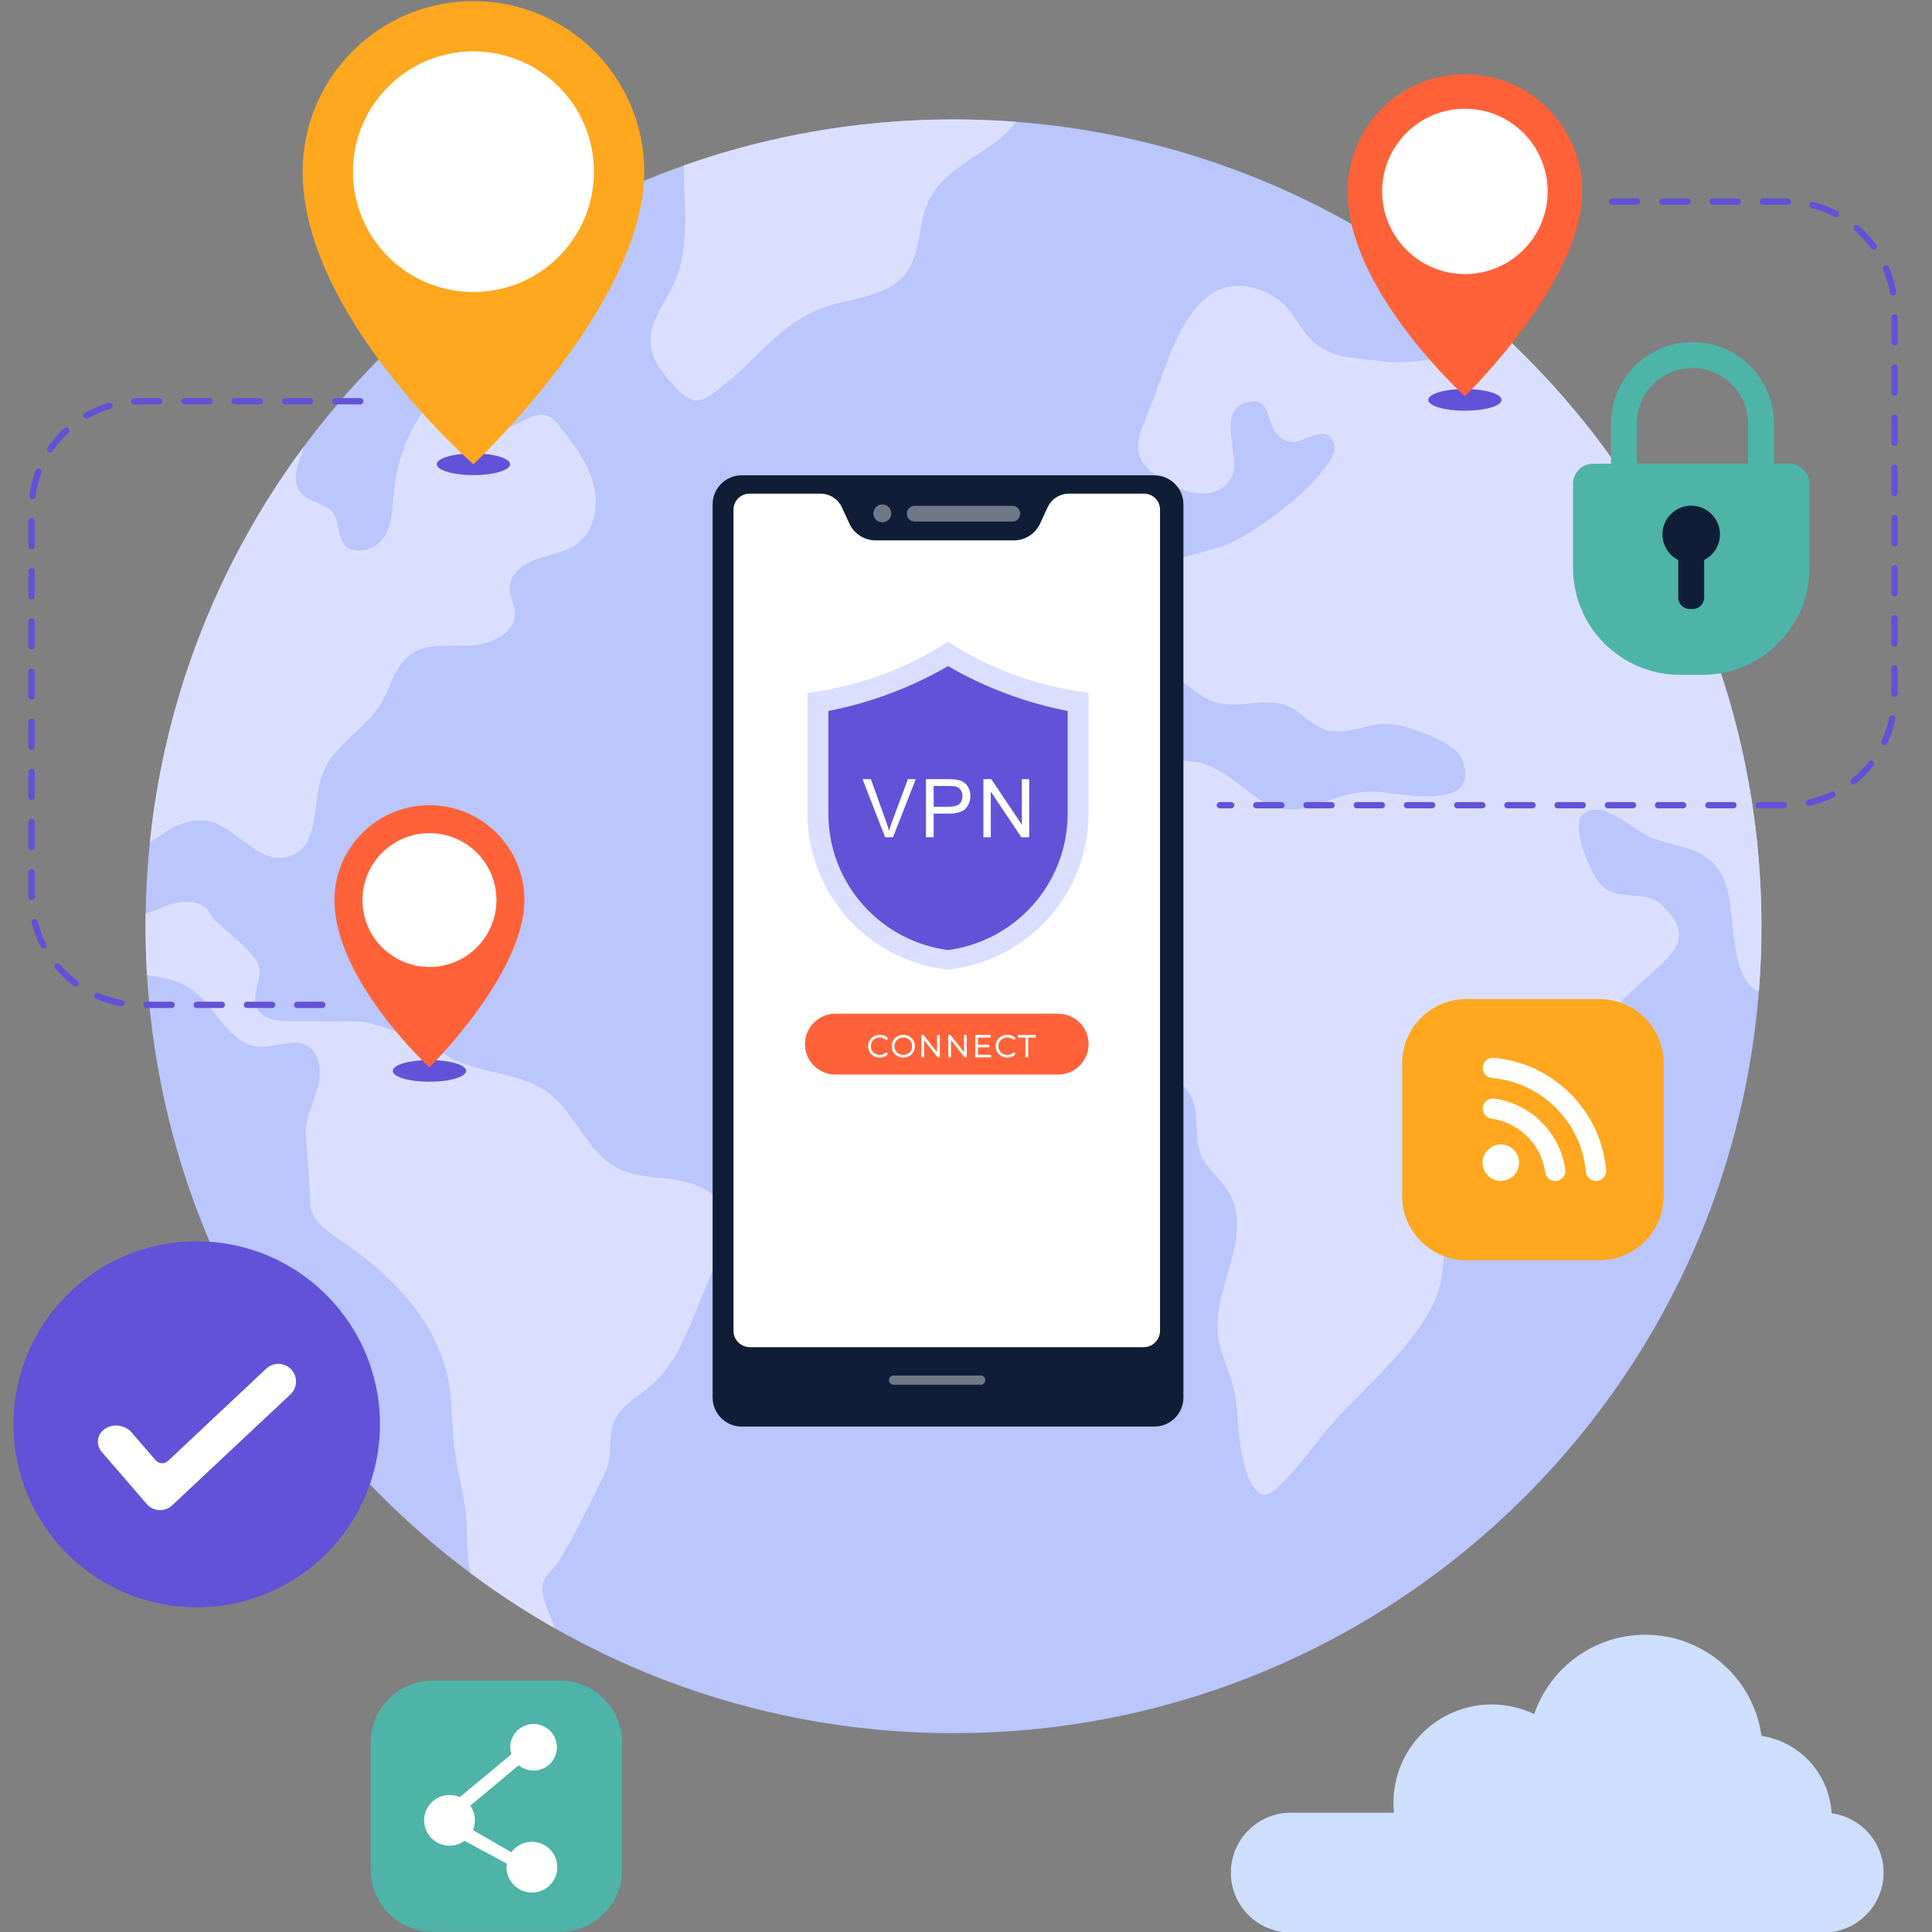
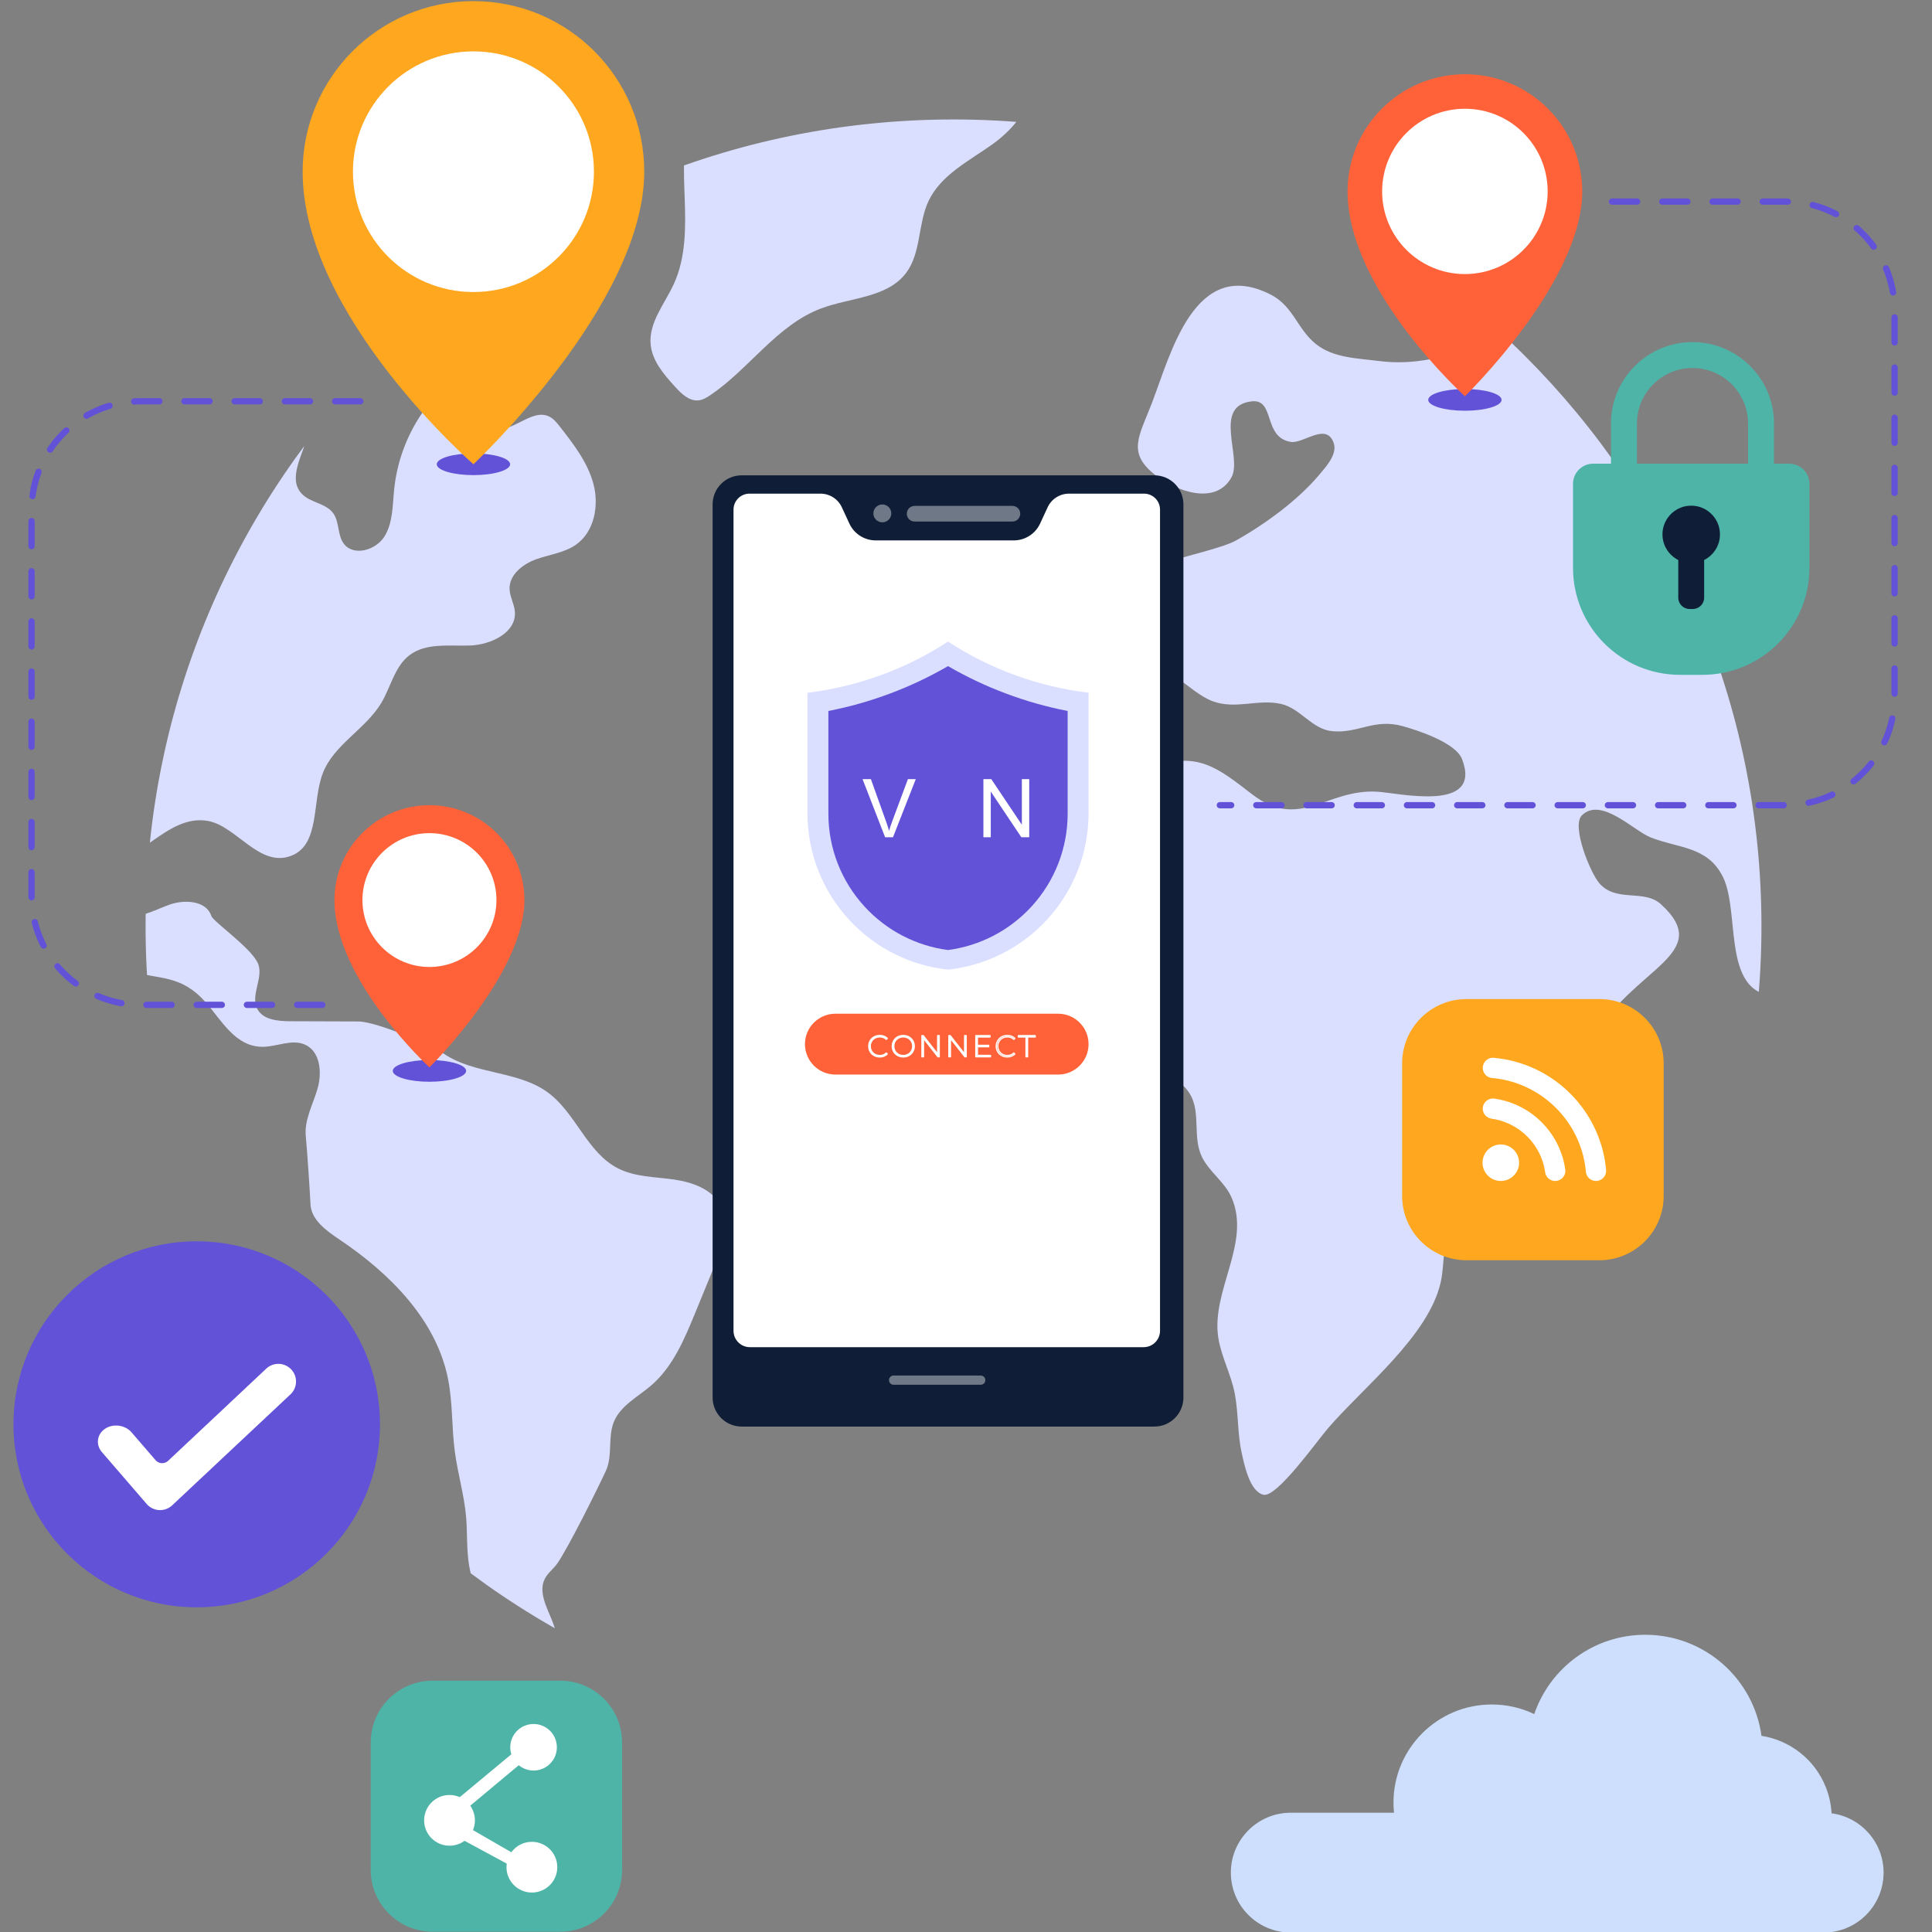
<svg xmlns="http://www.w3.org/2000/svg" width="100%" height="100%" viewBox="0 0 147 147" version="1.1" xml:space="preserve" style="fill-rule:evenodd;clip-rule:evenodd;stroke-linecap:round;stroke-linejoin:round;stroke-miterlimit:10;">
  <rect x="0" y="0" width="147" height="147" fill="#808080" stroke="none" />
  <g transform="matrix(1,0,0,1,-17872.4,-1704.38)">
    <g transform="matrix(1,0,0,1.618,-14500.5,3.436)">
      <g transform="matrix(0.337,0,0,0.208,32361.2,1044.63)">
        <g>
          <clipPath id="_clip1">
            <path d="M67.587,241.314C67.587,342.057 149.256,423.727 249.999,423.727C350.743,423.727 432.413,342.057 432.413,241.314C432.413,140.571 350.743,58.902 249.999,58.902C149.256,58.902 67.587,140.571 67.587,241.314Z" clip-rule="nonzero" />
          </clipPath>
          <g clip-path="url(#_clip1)">
            <g transform="matrix(0,-1,-1,0,250,58.901)">
-               <path d="M-182.413,-182.413C-283.157,-182.413 -364.825,-100.743 -364.825,0.001C-364.825,100.744 -283.157,182.413 -182.413,182.413C-81.668,182.413 -0,100.744 -0,0.001C-0,-100.743 -81.668,-182.413 -182.413,-182.413" style="fill:rgb(186,198,252);fill-rule:nonzero;" />
-             </g>
+               </g>
            <g transform="matrix(1,0,0,1,100.565,98.098)">
              <path d="M0,127.231C6.42,124.653 4.565,115.144 7.007,108.67C9.472,102.136 16.718,98.663 20.274,92.653C22.405,89.053 23.262,84.492 26.577,81.94C30.323,79.058 35.583,79.905 40.307,79.73C45.03,79.555 50.759,76.81 50.404,72.097C50.271,70.335 49.253,68.718 49.201,66.952C49.106,63.741 52.173,61.321 55.196,60.235C58.22,59.148 61.574,58.777 64.202,56.928C68.339,54.018 69.438,48.124 68.145,43.233C66.852,38.343 63.659,34.211 60.542,30.227C59.851,29.343 59.122,28.429 58.109,27.947C54.047,26.014 49.542,32.17 45.363,30.507C42.336,29.302 41.952,24.889 39.206,23.136C35.76,20.937 31.405,24.237 29.146,27.644C25.834,32.64 23.756,38.447 23.148,44.411C22.775,48.058 22.885,51.959 20.957,55.077C19.028,58.195 13.961,59.653 11.773,56.711C10.302,54.732 10.823,51.773 9.359,49.789C7.685,47.522 4.158,47.462 2.249,45.39C-0.942,41.925 2.533,36.634 3.67,32.063C6.024,22.6 -2.583,11.895 2.339,3.478C-3.425,-2.906 -14.836,0.985 -19.383,8.286C-23.931,15.586 -24.039,24.673 -25.459,33.156C-28.915,53.791 -40.707,72.147 -54.462,87.912C-60.67,95.027 -67.79,103.085 -65.049,113.255C-62.746,121.807 -52.583,129.675 -43.62,129.452C-34.19,129.216 -28.17,117.846 -18.984,119.376C-12.466,120.461 -7.238,130.137 0,127.231" style="fill:rgb(219,223,255);fill-rule:nonzero;" />
            </g>
            <g transform="matrix(1,0,0,1,197.543,342.44)">
              <path d="M0,-37.852C-1.936,-41.676 -6.529,-43.299 -10.773,-43.896C-15.017,-44.492 -19.49,-44.457 -23.306,-46.408C-30.303,-49.982 -32.817,-58.941 -39.158,-63.581C-45.958,-68.555 -55.734,-67.589 -62.677,-72.361C-64.898,-73.886 -77.532,-79.597 -81.949,-79.612C-87.088,-79.629 -92.228,-79.646 -97.367,-79.664C-100.158,-79.673 -103.52,-80.015 -104.766,-82.513C-106.362,-85.711 -103.072,-89.819 -104.706,-92.998C-106.544,-96.574 -114.698,-102.191 -115.115,-103.472C-116.251,-106.961 -121.169,-107.248 -124.621,-106C-128.072,-104.753 -131.628,-102.628 -135.155,-103.651C-138.271,-104.556 -141.231,-108.891 -144.771,-107.469C-148.969,-105.784 -146.494,-103.607 -145.005,-101.018C-142.369,-96.434 -139.554,-92.584 -134.324,-91.136C-126.636,-89.009 -121.979,-90.303 -116.307,-83.853C-112.867,-79.941 -109.764,-74.069 -103.858,-73.886C-100.478,-73.781 -96.93,-75.779 -93.871,-74.337C-90.49,-72.744 -90.091,-68.017 -91.129,-64.426C-92.167,-60.836 -94.152,-57.346 -93.783,-53.627C-93.467,-50.444 -92.807,-40.389 -92.729,-38.364C-92.589,-34.76 -89.16,-32.316 -86.167,-30.303C-74.831,-22.678 -64.323,-12.179 -61.664,1.222C-60.599,6.589 -60.858,12.131 -60.146,17.556C-59.492,22.541 -58.021,27.404 -57.589,32.412C-57.271,36.087 -57.516,39.812 -56.902,43.45C-55.494,51.8 -49.8,58.691 -44.316,65.144C-42.194,67.641 -39.853,70.277 -36.666,71.039C-35.716,65.866 -36.287,60.424 -38.289,55.562C-39.522,52.567 -41.293,49.173 -39.777,46.311C-39.11,45.052 -37.904,44.172 -37.071,43.016C-34.635,39.634 -27.708,25.634 -26.021,21.957C-24.458,18.548 -25.638,14.398 -24.234,10.922C-22.733,7.208 -18.769,5.252 -15.743,2.627C-10.912,-1.566 -8.329,-7.714 -5.905,-13.634C-4.398,-17.317 -2.891,-20.998 -1.383,-24.681C0.345,-28.903 2.06,-33.783 0,-37.852" style="fill:rgb(219,223,255);fill-rule:nonzero;" />
            </g>
            <g transform="matrix(1,0,0,1,190.852,102.633)">
              <path d="M0,-44.916C-2.116,-38.808 -1.766,-32.164 -1.538,-25.704C-1.311,-19.244 -1.281,-12.532 -3.949,-6.645C-6.007,-2.104 -9.686,2.142 -9.234,7.106C-8.892,10.872 -6.215,13.954 -3.669,16.751C-2.252,18.308 -0.496,20.001 1.596,19.768C2.578,19.658 3.457,19.124 4.275,18.57C13.084,12.603 19.292,2.735 29.252,-1.008C35.865,-3.493 44.178,-3.388 48.432,-9.027C51.876,-13.595 51.075,-20.108 53.505,-25.287C56.261,-31.161 62.565,-34.302 67.854,-38.061C73.144,-41.82 78.137,-47.992 76.245,-54.199C74.365,-60.368 66.933,-62.704 60.528,-63.446C47.833,-64.917 34.965,-63.739 22.688,-60.245C13.123,-57.522 3.7,-55.598 0,-44.916" style="fill:rgb(219,223,255);fill-rule:nonzero;" />
            </g>
            <g transform="matrix(1,0,0,1,389.733,355.684)">
              <path d="M0,-251.092C-15.718,-250.054 -27.634,-240.087 -43.723,-242.178C-48.526,-242.802 -53.943,-242.851 -57.869,-245.977C-62.206,-249.43 -62.952,-254.562 -68.156,-257.207C-85.257,-265.902 -90.635,-243.894 -94.964,-232.61C-97.841,-225.109 -100.714,-221.375 -93.952,-216.219C-89.658,-212.945 -80.635,-209.297 -76.975,-215.886C-74.468,-220.398 -81.331,-232.043 -72.41,-233.054C-67.029,-233.664 -69.957,-224.873 -63.54,-223.885C-60.702,-223.448 -55.51,-228.444 -53.878,-223.584C-53.019,-221.025 -55.797,-218.088 -57.182,-216.429C-61.962,-210.707 -69.543,-205.183 -75.963,-201.598C-82.389,-198.009 -110.886,-194.486 -110.208,-184.631C-109.469,-173.888 -102.429,-172.435 -97.714,-173.201C-91.149,-174.267 -86.731,-167.349 -81.275,-165.28C-76.088,-163.313 -71.027,-165.813 -65.84,-164.66C-61.389,-163.671 -58.843,-158.932 -54.239,-158.486C-48.358,-157.914 -44.788,-161.437 -38.294,-159.618C-34.789,-158.637 -26.336,-155.874 -24.909,-152.15C-20.242,-139.968 -39.206,-144.539 -44.154,-144.808C-55.588,-145.431 -61.587,-135.926 -72.33,-144.226C-79.956,-150.116 -84.598,-153.989 -94.526,-150.424C-99.17,-148.757 -103.371,-146.198 -108.394,-145.689C-113.616,-145.159 -119.424,-147.704 -124.52,-145.886C-133.285,-142.758 -133.217,-129.059 -136.922,-121.824C-142.815,-110.313 -146.352,-102.954 -141.605,-89.917C-136.462,-75.788 -130.226,-78.129 -117.048,-79.418C-109.062,-80.199 -91.404,-85.239 -86.288,-76.348C-83.821,-72.061 -85.878,-66.571 -83.551,-62.043C-81.873,-58.78 -78.541,-56.568 -77.017,-53.182C-72.391,-42.903 -81.645,-31.973 -79.944,-21.316C-79.255,-16.989 -77.041,-13.027 -76.224,-8.695C-75.393,-4.293 -75.633,0.283 -74.673,4.661C-74.108,7.236 -72.884,13.446 -69.739,14.143C-66.729,14.81 -57.771,2.119 -55.154,-0.923C-47.253,-10.111 -32.438,-21.759 -29.735,-33.911C-28.632,-38.869 -29.785,-42.917 -26.397,-47.246C-23.105,-51.45 -18.198,-53.325 -16.156,-58.613C-14.465,-62.994 -15.282,-67.195 -12.42,-71.273C-9.964,-74.773 -6.199,-77.269 -3.024,-80.035C-0.394,-82.328 3.417,-86.561 4.866,-89.218C13.409,-104.882 32.368,-108.062 19.978,-119.367C16.165,-122.845 9.914,-119.693 6.094,-124.086C4.038,-126.449 -0.287,-137.06 2.137,-139.455C6.466,-143.73 13.805,-136.007 17.612,-134.488C23.88,-131.99 30.52,-132.505 33.97,-125.563C38.332,-116.785 32.763,-95.821 49.473,-98.942C64.738,-101.793 68.827,-127.26 72.9,-139.228C75.629,-147.242 78.933,-155.419 76.729,-163.965C74.755,-171.623 69.471,-178.688 65.506,-185.453C56.678,-200.515 47.448,-215.371 36.528,-229.029C27.399,-240.448 15.879,-252.141 0,-251.092" style="fill:rgb(219,223,255);fill-rule:nonzero;" />
            </g>
          </g>
        </g>
        <g transform="matrix(1,0,0,1,448.243,428.445)">
          <path d="M0,13.405C-0.105,11.47 -0.51,9.519 -1.25,7.616C-3.761,1.167 -9.445,-3.103 -15.821,-4.113C-17.598,-17.018 -28.663,-26.959 -42.058,-26.959C-53.692,-26.959 -63.568,-19.455 -67.128,-9.026C-70.03,-10.418 -73.281,-11.199 -76.715,-11.199C-88.972,-11.199 -98.908,-1.262 -98.908,10.995C-98.908,11.763 -98.869,12.523 -98.793,13.271L-122.08,13.271C-129.562,13.271 -135.627,19.337 -135.627,26.818C-135.627,34.3 -129.562,40.364 -122.08,40.364L-1.8,40.364C5.682,40.364 11.746,34.3 11.746,26.818C11.746,19.948 6.628,14.287 0,13.405" style="fill:rgb(206,223,253);fill-rule:nonzero;" />
        </g>
        <g transform="matrix(1,0,0,1,202.181,139.351)">
          <path d="M0,215.065L93.154,215.065C96.783,215.065 99.727,212.123 99.727,208.493L99.727,6.572C99.727,2.942 96.783,0 93.154,0L0,0C-3.63,0 -6.572,2.942 -6.572,6.572L-6.572,208.493C-6.572,212.123 -3.63,215.065 0,215.065" style="fill:rgb(15,30,54);fill-rule:nonzero;" />
        </g>
        <g transform="matrix(1,0,0,1,293.011,336.464)">
          <path d="M0,-192.969L-16.933,-192.969C-19.008,-192.969 -20.894,-191.763 -21.764,-189.879L-23.466,-186.197C-24.536,-183.88 -26.855,-182.397 -29.407,-182.397L-60.578,-182.397C-63.13,-182.397 -65.449,-183.88 -66.52,-186.197L-68.222,-189.879C-69.092,-191.763 -70.978,-192.969 -73.053,-192.969L-89.068,-192.969C-91.064,-192.969 -92.682,-191.351 -92.682,-189.355L-92.682,-3.702C-92.682,-1.657 -91.024,0 -88.98,0L-0.088,0C1.956,0 3.614,-1.657 3.614,-3.702L3.614,-189.355C3.614,-191.351 1.996,-192.969 0,-192.969" style="fill:white;fill-rule:nonzero;" />
        </g>
        <g opacity="0.4">
          <g transform="matrix(1,0,0,1,241.223,146.263)">
            <path d="M0,3.542L22.068,3.542C23.047,3.542 23.84,2.749 23.84,1.771C23.84,0.792 23.047,0 22.068,0L0,0C-0.978,0 -1.771,0.792 -1.771,1.771C-1.771,2.749 -0.978,3.542 0,3.542" style="fill:white;fill-rule:nonzero;" />
          </g>
        </g>
        <g opacity="0.4">
          <g transform="matrix(1,0,0,1,236.474,342.875)">
            <path d="M0,2.089L19.667,2.089C20.244,2.089 20.712,1.621 20.712,1.044C20.712,0.468 20.244,0 19.667,0L0,0C-0.577,0 -1.045,0.468 -1.045,1.044C-1.045,1.621 -0.577,2.089 0,2.089" style="fill:white;fill-rule:nonzero;" />
          </g>
        </g>
        <g opacity="0.4">
          <g transform="matrix(0,-1,-1,0,233.929,145.938)">
            <path d="M-2.022,-2.022C-3.139,-2.022 -4.044,-1.117 -4.044,0C-4.044,1.117 -3.139,2.022 -2.022,2.022C-0.905,2.022 0,1.117 0,0C0,-1.117 -0.905,-2.022 -2.022,-2.022" style="fill:white;fill-rule:nonzero;" />
          </g>
        </g>
        <g transform="matrix(1,0,0,1,273.613,261.074)">
          <path d="M0,13.759L-50.272,13.759C-54.072,13.759 -57.152,10.679 -57.152,6.88C-57.152,3.08 -54.072,0 -50.272,0L0,0C3.799,0 6.879,3.08 6.879,6.88C6.879,10.679 3.799,13.759 0,13.759" style="fill:rgb(255,98,56);fill-rule:nonzero;" />
        </g>
        <g>
          <path d="M233.338,270.849C232.868,270.849 232.445,270.744 232.068,270.534C231.692,270.324 231.395,270.034 231.179,269.665C230.962,269.295 230.854,268.88 230.854,268.419C230.854,267.958 230.962,267.543 231.179,267.174C231.395,266.804 231.692,266.514 232.068,266.304C232.445,266.094 232.868,265.99 233.338,265.99C233.685,265.99 234.004,266.045 234.296,266.157C234.588,266.269 234.837,266.434 235.042,266.653L234.823,266.879C234.44,266.501 233.949,266.311 233.352,266.311C232.95,266.311 232.585,266.402 232.257,266.585C231.928,266.767 231.67,267.02 231.483,267.341C231.296,267.663 231.203,268.022 231.203,268.419C231.203,268.816 231.296,269.175 231.483,269.497C231.67,269.819 231.928,270.071 232.257,270.253C232.585,270.436 232.95,270.527 233.352,270.527C233.945,270.527 234.435,270.335 234.823,269.952L235.042,270.178C234.837,270.397 234.587,270.564 234.293,270.678C233.998,270.792 233.68,270.849 233.338,270.849Z" style="fill:white;fill-rule:nonzero;" />
          <path d="M238.655,270.849C238.185,270.849 237.761,270.743 237.382,270.53C237.004,270.318 236.706,270.027 236.489,269.658C236.273,269.288 236.164,268.875 236.164,268.419C236.164,267.963 236.273,267.55 236.489,267.18C236.706,266.811 237.004,266.52 237.382,266.308C237.761,266.096 238.185,265.99 238.655,265.99C239.125,265.99 239.55,266.094 239.928,266.304C240.307,266.514 240.605,266.804 240.822,267.174C241.038,267.543 241.147,267.958 241.147,268.419C241.147,268.88 241.038,269.295 240.822,269.665C240.605,270.034 240.307,270.324 239.928,270.534C239.55,270.744 239.125,270.849 238.655,270.849ZM238.655,270.527C239.057,270.527 239.42,270.436 239.744,270.253C240.068,270.071 240.323,269.819 240.51,269.497C240.697,269.175 240.791,268.816 240.791,268.419C240.791,268.022 240.697,267.663 240.51,267.341C240.323,267.02 240.068,266.767 239.744,266.585C239.42,266.402 239.057,266.311 238.655,266.311C238.254,266.311 237.89,266.402 237.564,266.585C237.238,266.767 236.981,267.02 236.794,267.341C236.607,267.663 236.513,268.022 236.513,268.419C236.513,268.816 236.607,269.175 236.794,269.497C236.981,269.819 237.238,270.071 237.564,270.253C237.89,270.436 238.254,270.527 238.655,270.527Z" style="fill:white;fill-rule:nonzero;" />
          <path d="M246.772,266.024L246.772,270.815L246.485,270.815L243.22,266.653L243.22,270.815L242.871,270.815L242.871,266.024L243.165,266.024L246.423,270.185L246.423,266.024L246.772,266.024Z" style="fill:white;fill-rule:nonzero;" />
          <path d="M252.856,266.024L252.856,270.815L252.569,270.815L249.304,266.653L249.304,270.815L248.955,270.815L248.955,266.024L249.25,266.024L252.507,270.185L252.507,266.024L252.856,266.024Z" style="fill:white;fill-rule:nonzero;" />
          <path d="M258.345,270.5L258.345,270.815L255.039,270.815L255.039,266.024L258.242,266.024L258.242,266.339L255.388,266.339L255.388,268.228L257.941,268.228L257.941,268.535L255.388,268.535L255.388,270.5L258.345,270.5Z" style="fill:white;fill-rule:nonzero;" />
-           <path d="M262.13,270.849C261.66,270.849 261.236,270.744 260.86,270.534C260.484,270.324 260.187,270.034 259.97,269.665C259.754,269.295 259.645,268.88 259.645,268.419C259.645,267.958 259.754,267.543 259.97,267.174C260.187,266.804 260.484,266.514 260.86,266.304C261.236,266.094 261.66,265.99 262.13,265.99C262.476,265.99 262.796,266.045 263.088,266.157C263.38,266.269 263.628,266.434 263.834,266.653L263.615,266.879C263.231,266.501 262.741,266.311 262.143,266.311C261.742,266.311 261.377,266.402 261.048,266.585C260.72,266.767 260.462,267.02 260.275,267.341C260.088,267.663 259.994,268.022 259.994,268.419C259.994,268.816 260.088,269.175 260.275,269.497C260.462,269.819 260.72,270.071 261.048,270.253C261.377,270.436 261.742,270.527 262.143,270.527C262.736,270.527 263.227,270.335 263.615,269.952L263.834,270.178C263.628,270.397 263.379,270.564 263.084,270.678C262.79,270.792 262.472,270.849 262.13,270.849Z" style="fill:white;fill-rule:nonzero;" />
          <path d="M266.373,266.339L264.648,266.339L264.648,266.024L268.446,266.024L268.446,266.339L266.722,266.339L266.722,270.815L266.373,270.815L266.373,266.339Z" style="fill:white;fill-rule:nonzero;" />
        </g>
        <g transform="matrix(1,0,0,1,233.338,265.99)">
          <path d="M0,4.859C0.677,4.859 1.287,4.633 1.704,4.188L1.485,3.963C1.074,4.366 0.575,4.538 0.014,4.538C-1.211,4.538 -2.135,3.634 -2.135,2.429C-2.135,1.225 -1.211,0.322 0.014,0.322C0.575,0.322 1.074,0.486 1.485,0.889L1.704,0.664C1.287,0.219 0.677,0 0,0C-1.424,0 -2.484,1.033 -2.484,2.429C-2.484,3.826 -1.424,4.859 0,4.859Z" style="fill:none;fill-rule:nonzero;stroke:white;stroke-width:0.28px;" />
        </g>
        <g transform="matrix(1,0,0,1,238.655,265.99)">
          <path d="M0,4.859C1.423,4.859 2.491,3.826 2.491,2.429C2.491,1.033 1.423,0 0,0C-1.431,0 -2.491,1.04 -2.491,2.429C-2.491,3.819 -1.431,4.859 0,4.859ZM0,4.538C-1.225,4.538 -2.142,3.641 -2.142,2.429C-2.142,1.218 -1.225,0.322 0,0.322C1.218,0.322 2.135,1.218 2.135,2.429C2.135,3.641 1.218,4.538 0,4.538Z" style="fill:none;fill-rule:nonzero;stroke:white;stroke-width:0.28px;" />
        </g>
        <g transform="matrix(1,0,0,1,246.423,270.814)">
          <path d="M0,-4.791L0,-0.63L-3.257,-4.791L-3.552,-4.791L-3.552,0L-3.203,0L-3.203,-4.161L0.062,0L0.349,0L0.349,-4.791L0,-4.791Z" style="fill:none;fill-rule:nonzero;stroke:white;stroke-width:0.28px;" />
        </g>
        <g transform="matrix(1,0,0,1,252.508,270.814)">
          <path d="M0,-4.791L0,-0.63L-3.258,-4.791L-3.552,-4.791L-3.552,0L-3.203,0L-3.203,-4.161L0.062,0L0.349,0L0.349,-4.791L0,-4.791Z" style="fill:none;fill-rule:nonzero;stroke:white;stroke-width:0.28px;" />
        </g>
        <g transform="matrix(1,0,0,1,255.389,266.337)">
          <path d="M0,4.163L0,2.198L2.553,2.198L2.553,1.891L0,1.891L0,0.002L2.854,0.002L2.854,-0.314L-0.349,-0.314L-0.349,4.477L2.957,4.477L2.957,4.163L0,4.163Z" style="fill:none;fill-rule:nonzero;stroke:white;stroke-width:0.28px;" />
        </g>
        <g transform="matrix(1,0,0,1,262.13,265.99)">
          <path d="M0,4.859C0.678,4.859 1.287,4.633 1.704,4.188L1.485,3.963C1.075,4.366 0.575,4.538 0.014,4.538C-1.211,4.538 -2.135,3.634 -2.135,2.429C-2.135,1.225 -1.211,0.322 0.014,0.322C0.575,0.322 1.075,0.486 1.485,0.889L1.704,0.664C1.287,0.219 0.678,0 0,0C-1.423,0 -2.484,1.033 -2.484,2.429C-2.484,3.826 -1.423,4.859 0,4.859Z" style="fill:none;fill-rule:nonzero;stroke:white;stroke-width:0.28px;" />
        </g>
        <g transform="matrix(1,0,0,1,266.373,266.023)">
          <path d="M0,4.791L0.35,4.791L0.35,0.315L2.074,0.315L2.074,0L-1.725,0L-1.725,0.315L0,0.315L0,4.791Z" style="fill:none;fill-rule:nonzero;stroke:white;stroke-width:0.28px;" />
        </g>
        <g transform="matrix(1,0,0,1,248.757,176.945)">
          <path d="M0,74.161C-8.599,73.23 -16.521,69.228 -22.38,62.838C-28.412,56.261 -31.734,47.723 -31.734,38.799L-31.734,11.562C-20.439,10.197 -9.533,6.229 0,0C9.53,6.228 20.439,10.197 31.735,11.562L31.735,38.799C31.735,47.723 28.413,56.261 22.381,62.838C16.522,69.228 8.598,73.23 0,74.161" style="fill:rgb(219,223,255);fill-rule:nonzero;" />
        </g>
        <g transform="matrix(1,0,0,1,248.757,182.487)">
          <path d="M0,64.192C-7.226,63.235 -13.889,59.768 -18.83,54.379C-24.105,48.627 -27.01,41.161 -27.01,33.357L-27.01,10.143C-17.528,8.297 -8.344,4.851 0,0C8.343,4.851 17.526,8.297 27.011,10.143L27.011,33.357C27.011,41.161 24.105,48.627 18.831,54.379C13.89,59.768 7.228,63.235 0,64.192" style="fill:rgb(98,82,215);fill-rule:nonzero;" />
        </g>
        <g>
          <path d="M234.553,221.176L229.464,208.04L231.346,208.04L234.759,217.583C235.034,218.347 235.264,219.064 235.449,219.733C235.652,219.016 235.888,218.3 236.157,217.583L239.705,208.04L241.479,208.04L236.336,221.176L234.553,221.176Z" style="fill:white;fill-rule:nonzero;" />
-           <path d="M243.782,221.176L243.782,208.04L248.737,208.04C249.609,208.04 250.275,208.082 250.735,208.166C251.38,208.273 251.92,208.478 252.357,208.78C252.793,209.081 253.144,209.504 253.409,210.047C253.675,210.591 253.808,211.188 253.808,211.839C253.808,212.956 253.453,213.902 252.742,214.675C252.031,215.449 250.747,215.836 248.889,215.836L245.52,215.836L245.52,221.176L243.782,221.176ZM245.52,214.286L248.916,214.286C250.039,214.286 250.836,214.076 251.308,213.658C251.78,213.24 252.016,212.652 252.016,211.893C252.016,211.344 251.877,210.873 251.599,210.482C251.322,210.091 250.956,209.832 250.502,209.707C250.209,209.629 249.669,209.59 248.88,209.59L245.52,209.59L245.52,214.286Z" style="fill:white;fill-rule:nonzero;" />
          <path d="M256.747,221.176L256.747,208.04L258.53,208.04L265.429,218.353L265.429,208.04L267.095,208.04L267.095,221.176L265.312,221.176L258.413,210.854L258.413,221.176L256.747,221.176Z" style="fill:white;fill-rule:nonzero;" />
        </g>
        <g transform="matrix(1,0,0,1,404.3,115.092)">
          <path d="M0,25.091L25.09,25.091L25.09,12.546C25.09,5.629 19.463,0.001 12.545,0.001C5.627,0.001 0,5.629 0,12.546L0,25.091ZM30.95,30.95L-5.86,30.95L-5.86,12.546C-5.86,2.398 2.396,-5.859 12.545,-5.859C22.694,-5.859 30.95,2.398 30.95,12.546L30.95,30.95Z" style="fill:rgb(77,180,167);fill-rule:nonzero;" />
        </g>
        <g transform="matrix(1,0,0,1,438.685,184.465)">
          <path d="M0,-47.744L-44.259,-47.744C-46.775,-47.744 -48.816,-45.703 -48.816,-43.186L-48.816,-24.196C-48.816,-10.833 -37.983,0 -24.621,0L-19.638,0C-6.274,0 4.559,-10.833 4.559,-24.196L4.559,-43.186C4.559,-45.703 2.518,-47.744 0,-47.744" style="fill:rgb(77,180,167);fill-rule:nonzero;" />
        </g>
        <g transform="matrix(1,0,0,1,419.477,156.897)">
          <path d="M0,1.601L0,10.117C0,11.531 -1.146,12.677 -2.56,12.677L-3.282,12.677C-4.696,12.677 -5.843,11.531 -5.843,10.117L-5.843,1.601C-8.141,0.439 -9.658,-2.043 -9.38,-4.853C-9.082,-7.857 -6.664,-10.309 -3.663,-10.642C0.255,-11.076 3.571,-8.02 3.571,-4.191C3.571,-1.658 2.116,0.531 0,1.601" style="fill:rgb(15,30,54);fill-rule:nonzero;" />
        </g>
        <g transform="matrix(1,0,0,1,395.804,257.762)">
          <path d="M0,59.051L-29.982,59.051C-38.01,59.051 -44.517,52.543 -44.517,44.517L-44.517,14.534C-44.517,6.507 -38.01,0 -29.982,0L0,0C8.027,0 14.534,6.507 14.534,14.534L14.534,44.517C14.534,52.543 8.027,59.051 0,59.051" style="fill:rgb(255,167,30);fill-rule:nonzero;" />
        </g>
        <g transform="matrix(1,0,0,1,395.053,270.927)">
          <path d="M0,27.963C-1.174,27.963 -2.171,27.074 -2.273,25.904C-2.296,25.644 -2.323,25.384 -2.354,25.126C-3.649,14.473 -12.138,6.008 -22.801,4.748C-23.03,4.722 -23.261,4.697 -23.492,4.678C-24.666,4.574 -25.56,3.579 -25.56,2.401C-25.56,1.076 -24.436,0 -23.115,0.115C-22.678,0.153 -22.242,0.202 -21.81,0.26C-9.213,1.956 0.75,12.074 2.21,24.743C2.237,24.98 2.261,25.217 2.282,25.455C2.402,26.8 1.351,27.963 0,27.963" style="fill:white;fill-rule:nonzero;" />
        </g>
        <g transform="matrix(1,0,0,1,385.844,280.079)">
          <path d="M0,18.811L-0.002,18.811C-1.144,18.811 -2.107,17.968 -2.266,16.838C-2.285,16.698 -2.307,16.559 -2.33,16.42C-3.311,10.649 -7.782,6.049 -13.487,4.878C-13.772,4.821 -14.06,4.771 -14.351,4.73C-15.491,4.568 -16.351,3.615 -16.351,2.462C-16.351,1.085 -15.138,0 -13.773,0.188C-13.685,0.201 -13.597,0.213 -13.509,0.226C-5.325,1.472 1.142,8.014 2.272,16.235C2.273,16.243 2.274,16.251 2.276,16.26C2.461,17.616 1.368,18.811 0,18.811" style="fill:white;fill-rule:nonzero;" />
        </g>
        <g transform="matrix(0,-1,-1,0,373.566,290.635)">
          <path d="M-4.127,-4.128C-6.406,-4.128 -8.255,-2.28 -8.255,-0.001C-8.255,2.278 -6.406,4.127 -4.127,4.127C-1.848,4.127 -0,2.278 -0,-0.001C-0,-2.28 -1.848,-4.128 -4.127,-4.128" style="fill:white;fill-rule:nonzero;" />
        </g>
        <g transform="matrix(0,-1,-1,0,79.133,312.527)">
          <path d="M-41.375,-41.375C-64.227,-41.375 -82.751,-22.851 -82.751,-0C-82.751,22.851 -64.227,41.375 -41.375,41.375C-18.524,41.375 0,22.851 0,-0C0,-22.851 -18.524,-41.375 -41.375,-41.375" style="fill:rgb(98,82,215);fill-rule:nonzero;" />
        </g>
        <g transform="matrix(1,0,0,1,67.835,341.664)">
          <path d="M0,30.252L-10.112,18.518C-11.556,16.842 -11.231,14.466 -9.391,13.239L-9.39,13.239C-7.549,12.012 -4.862,12.379 -3.417,14.055L2.007,20.35C2.733,21.193 4.016,21.264 4.83,20.504L27.006,-0.355C28.618,-1.859 31.144,-1.771 32.648,-0.159C34.152,1.453 34.063,3.979 32.452,5.482L5.747,30.565C4.09,32.111 1.479,31.97 0,30.252" style="fill:white;fill-rule:nonzero;" />
        </g>
        <g transform="matrix(1,0,0,1,107.48,122.608)">
          <path d="M0,136.466L-40.971,136.466C-54.596,136.466 -65.641,125.421 -65.641,111.796L-65.641,24.67C-65.641,11.045 -54.596,0 -40.971,0L9.934,0" style="fill:none;fill-rule:nonzero;stroke:rgb(98,82,215);stroke-width:1.42px;stroke-linecap:butt;stroke-linejoin:miter;stroke-dasharray:5.67,5.67;" />
        </g>
        <g transform="matrix(1,0,0,1,398.685,213.934)">
          <path d="M0,-136.465L39.118,-136.465C52.743,-136.465 63.788,-125.42 63.788,-111.796L63.788,-24.67C63.788,-11.045 52.743,0 39.118,0L-88.551,0" style="fill:none;fill-rule:nonzero;stroke:rgb(98,82,215);stroke-width:1.42px;stroke-linecap:butt;stroke-linejoin:miter;stroke-dasharray:5.67,5.67;" />
        </g>
        <g transform="matrix(0,-1,-1,0,365.459,114.014)">
          <path d="M-8.281,-8.281C-9.637,-8.281 -10.736,-4.574 -10.736,0C-10.736,4.574 -9.637,8.281 -8.281,8.281C-6.925,8.281 -5.826,4.574 -5.826,0C-5.826,-4.574 -6.925,-8.281 -8.281,-8.281" style="fill:rgb(98,82,215);fill-rule:nonzero;" />
        </g>
        <g transform="matrix(0,-1,-1,0,141.61,128.571)">
          <path d="M-8.282,-8.282C-9.637,-8.282 -10.737,-4.573 -10.737,-0.001C-10.737,4.574 -9.637,8.282 -8.282,8.282C-6.925,8.282 -5.826,4.574 -5.826,-0.001C-5.826,-4.573 -6.925,-8.282 -8.282,-8.282" style="fill:rgb(98,82,215);fill-rule:nonzero;" />
        </g>
        <g transform="matrix(0,-1,-1,0,131.677,265.72)">
          <path d="M-8.282,-8.282C-9.637,-8.282 -10.737,-4.573 -10.737,-0.001C-10.737,4.574 -9.637,8.282 -8.282,8.282C-6.925,8.282 -5.826,4.574 -5.826,-0.001C-5.826,-4.573 -6.925,-8.282 -8.282,-8.282" style="fill:rgb(98,82,215);fill-rule:nonzero;" />
        </g>
        <g transform="matrix(1,0,0,1,365.459,53.438)">
          <path d="M0,43.454C-11.999,43.454 -21.727,33.726 -21.727,21.727C-21.727,9.728 -11.999,0 0,0C11.999,0 21.727,9.728 21.727,21.727C21.727,33.726 11.999,43.454 0,43.454" style="fill:white;fill-rule:nonzero;" />
        </g>
        <g transform="matrix(1,0,0,1,365.459,76.302)">
          <path d="M0,17.551C-10.321,17.551 -18.687,9.184 -18.687,-1.136C-18.687,-11.457 -10.321,-19.824 0,-19.824C10.32,-19.824 18.687,-11.457 18.687,-1.136C18.687,9.184 10.32,17.551 0,17.551M0,-27.626C-14.63,-27.626 -26.489,-15.766 -26.489,-1.136C-26.489,21.233 0,45.177 0,45.177C0,45.177 26.489,19.45 26.489,-1.136C26.489,-15.766 14.63,-27.626 0,-27.626" style="fill:rgb(255,98,56);fill-rule:nonzero;" />
        </g>
        <g transform="matrix(1,0,0,1,141.61,39.081)">
          <path d="M0,63.259C-17.469,63.259 -31.63,49.098 -31.63,31.63C-31.63,14.161 -17.469,0 0,0C17.468,0 31.629,14.161 31.629,31.63C31.629,49.098 17.468,63.259 0,63.259" style="fill:white;fill-rule:nonzero;" />
        </g>
        <g transform="matrix(1,0,0,1,141.61,71.085)">
          <path d="M0,26.83C-15.025,26.83 -27.206,14.65 -27.206,-0.375C-27.206,-15.4 -15.025,-27.581 0,-27.581C15.025,-27.581 27.205,-15.4 27.205,-0.375C27.205,14.65 15.025,26.83 0,26.83M0,-38.938C-21.298,-38.938 -38.563,-21.673 -38.563,-0.375C-38.563,32.19 0,65.768 0,65.768C0,65.768 38.563,29.595 38.563,-0.375C38.563,-21.673 21.297,-38.938 0,-38.938" style="fill:rgb(255,167,30);fill-rule:nonzero;" />
        </g>
        <g transform="matrix(1,0,0,1,131.677,217.79)">
          <path d="M0,35.179C-9.714,35.179 -17.589,27.304 -17.589,17.59C-17.589,7.875 -9.714,0 0,0C9.714,0 17.589,7.875 17.589,17.59C17.589,27.304 9.714,35.179 0,35.179" style="fill:white;fill-rule:nonzero;" />
        </g>
        <g transform="matrix(1,0,0,1,131.677,236.63)">
          <path d="M0,13.878C-8.355,13.878 -15.129,7.105 -15.129,-1.251C-15.129,-9.606 -8.355,-16.38 0,-16.38C8.355,-16.38 15.129,-9.606 15.129,-1.251C15.129,7.105 8.355,13.878 0,13.878M0,-22.696C-11.844,-22.696 -21.445,-13.095 -21.445,-1.251C-21.445,16.859 0,36.574 0,36.574C0,36.574 21.444,15.416 21.444,-1.251C21.444,-13.095 11.843,-22.696 0,-22.696" style="fill:rgb(255,98,56);fill-rule:nonzero;" />
        </g>
        <g transform="matrix(1,0,0,1,161.205,411.866)">
          <path d="M0,56.754L-28.816,56.754C-36.531,56.754 -42.785,50.5 -42.785,42.785L-42.785,13.969C-42.785,6.254 -36.531,0 -28.816,0L0,0C7.715,0 13.969,6.254 13.969,13.969L13.969,42.785C13.969,50.5 7.715,56.754 0,56.754" style="fill:rgb(77,180,167);fill-rule:nonzero;" />
        </g>
        <g transform="matrix(0.292,0.956,0.956,-0.292,152.246,422.554)">
          <path d="M5.035,-3.727C7.942,-3.727 10.3,-1.369 10.3,1.537C10.299,4.445 7.942,6.802 5.035,6.802C2.128,6.803 -0.23,4.445 -0.229,1.537C-0.23,-1.37 2.128,-3.727 5.035,-3.727" style="fill:white;fill-rule:nonzero;" />
        </g>
        <g transform="matrix(0,1,1,0,154.807,448.294)">
          <path d="M5.735,-5.736C8.903,-5.736 11.47,-3.168 11.47,-0C11.47,3.167 8.903,5.735 5.735,5.735C2.568,5.735 0.001,3.167 0.001,-0C0.001,-3.168 2.568,-5.736 5.735,-5.736" style="fill:white;fill-rule:nonzero;" />
        </g>
        <g transform="matrix(0,1,1,0,136.21,437.706)">
          <path d="M5.735,-5.736C8.903,-5.736 11.47,-3.168 11.47,-0C11.47,3.168 8.903,5.735 5.735,5.735C2.568,5.735 0.001,3.168 0.001,-0C0.001,-3.168 2.568,-5.736 5.735,-5.736" style="fill:white;fill-rule:nonzero;" />
        </g>
        <g transform="matrix(1,0,0,1,153.952,425.441)">
          <path d="M0,30.396L0.855,27.899L-16.717,17.74L1.903,2.178L-0.11,0L-19.553,16.191C-20.252,16.522 -20.698,17.226 -20.698,18C-20.698,18.773 -20.252,19.477 -19.553,19.808L0,30.396Z" style="fill:white;fill-rule:nonzero;" />
        </g>
      </g>
    </g>
  </g>
</svg>